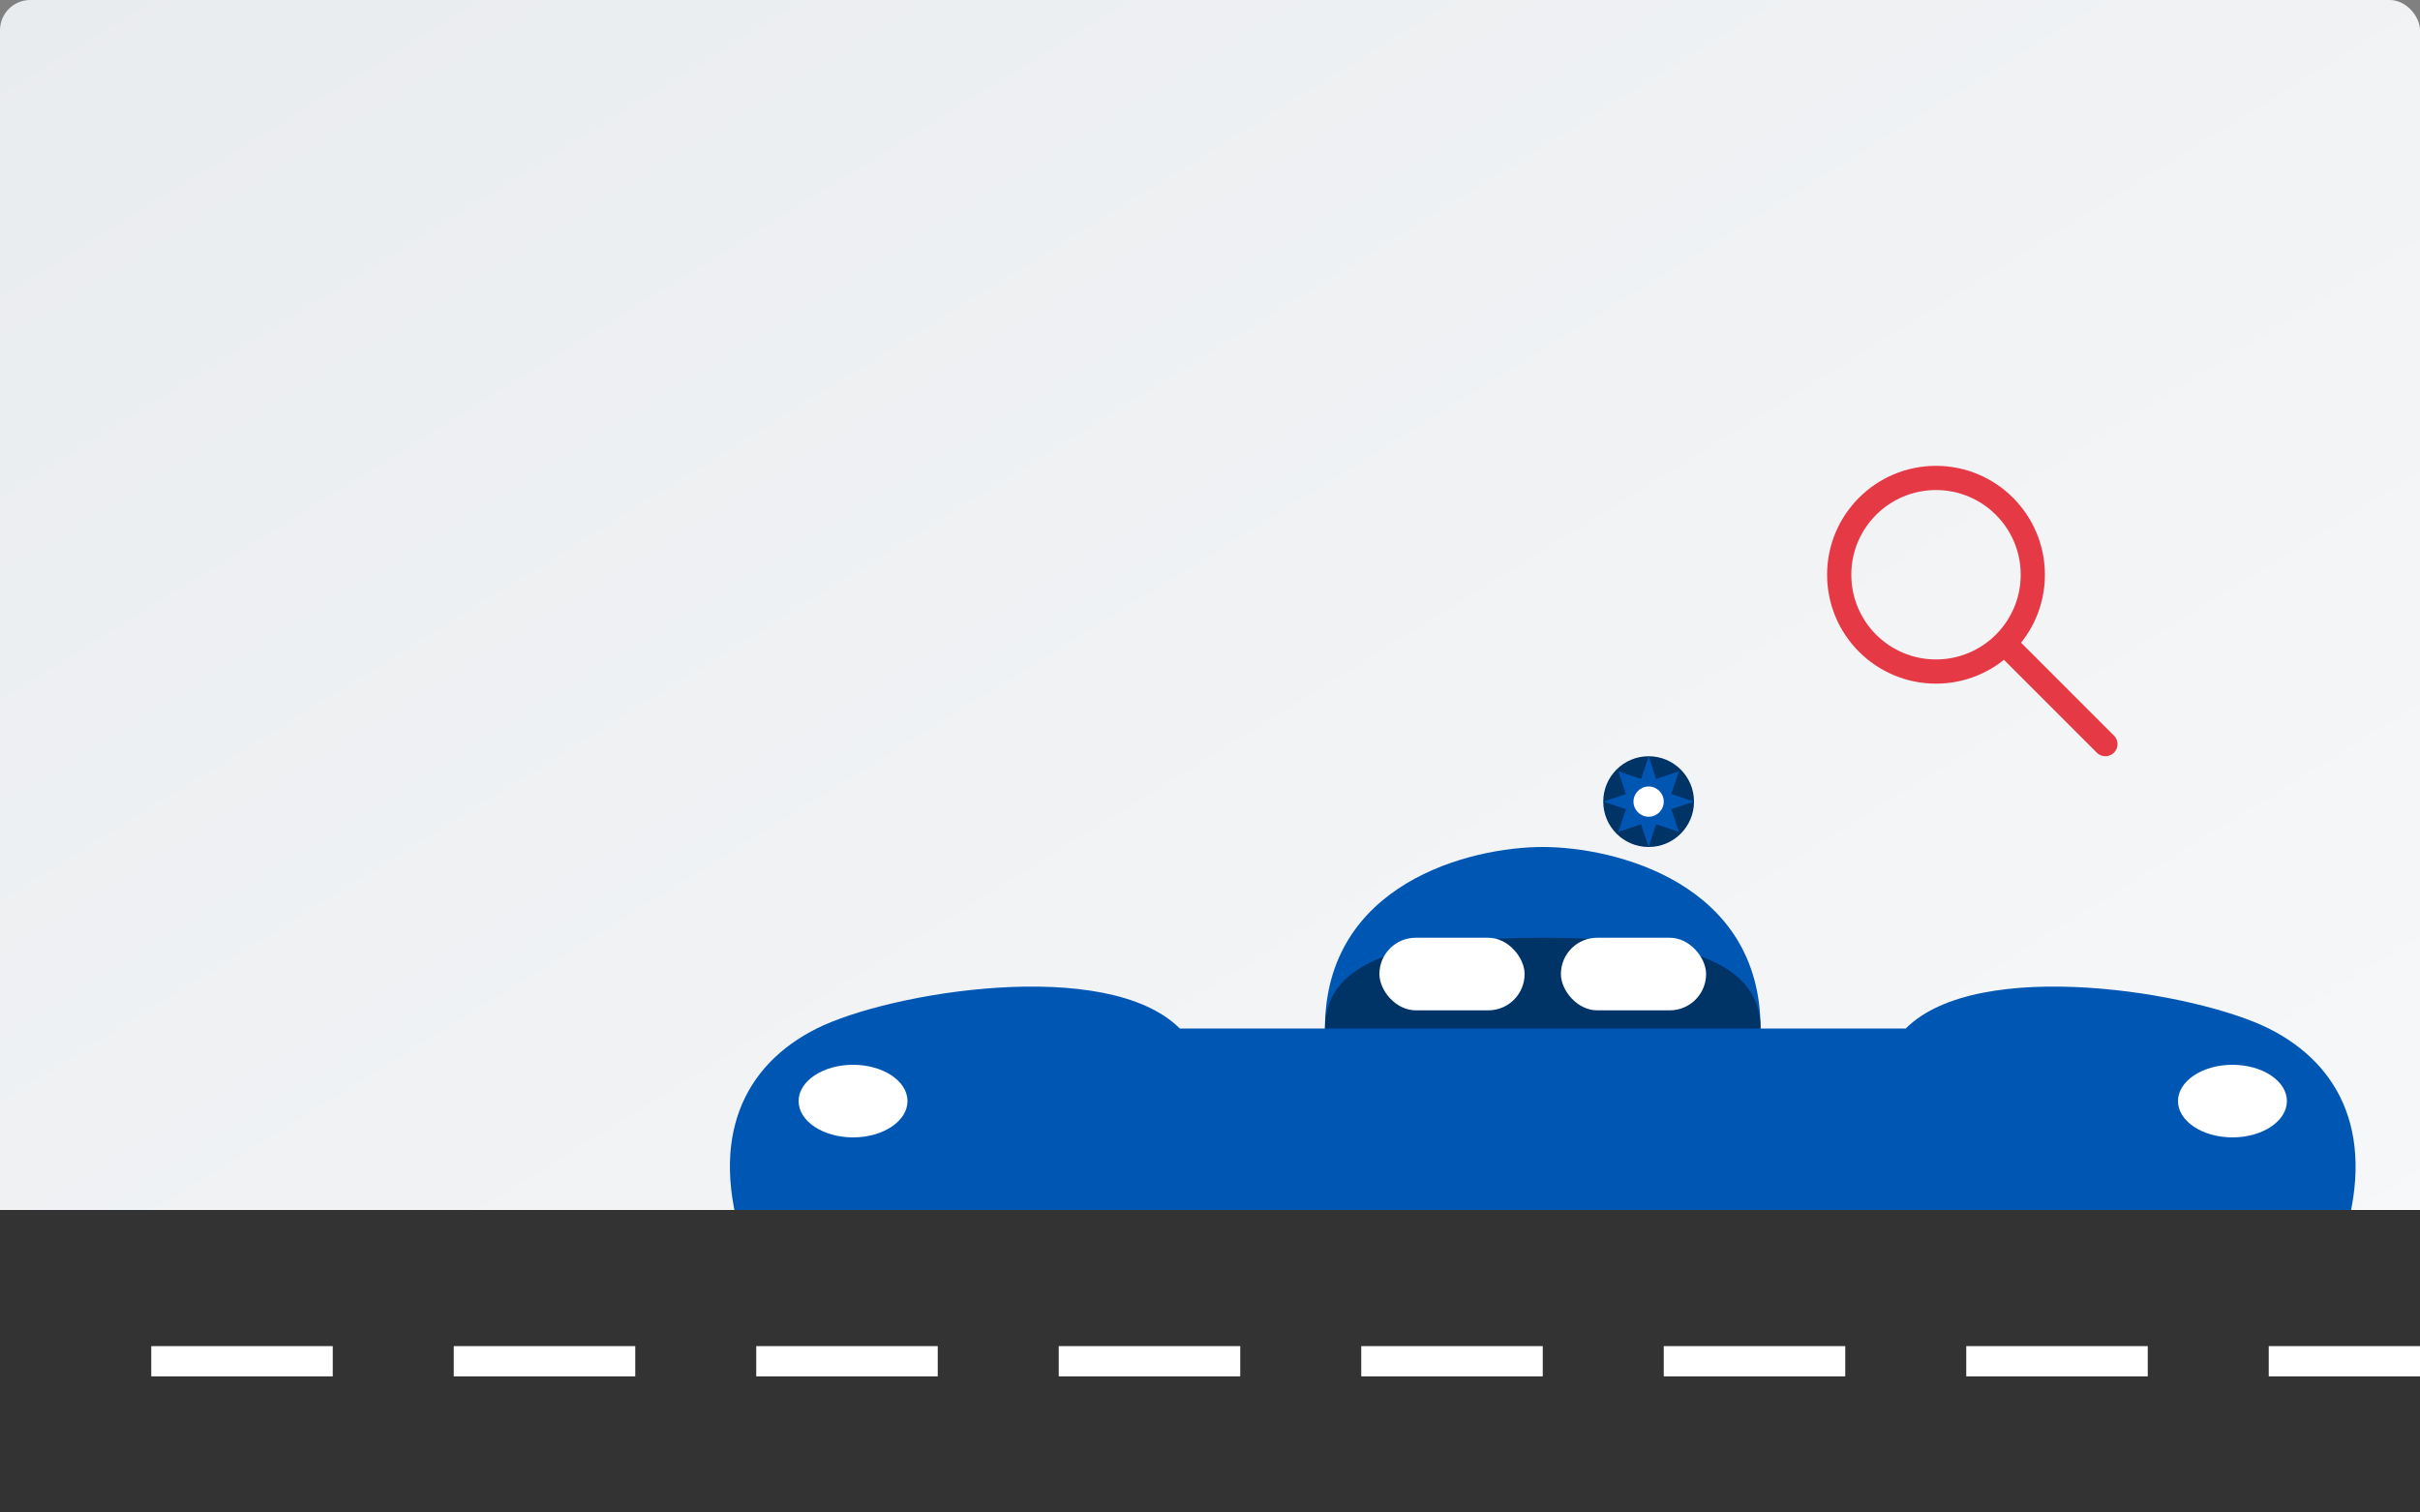
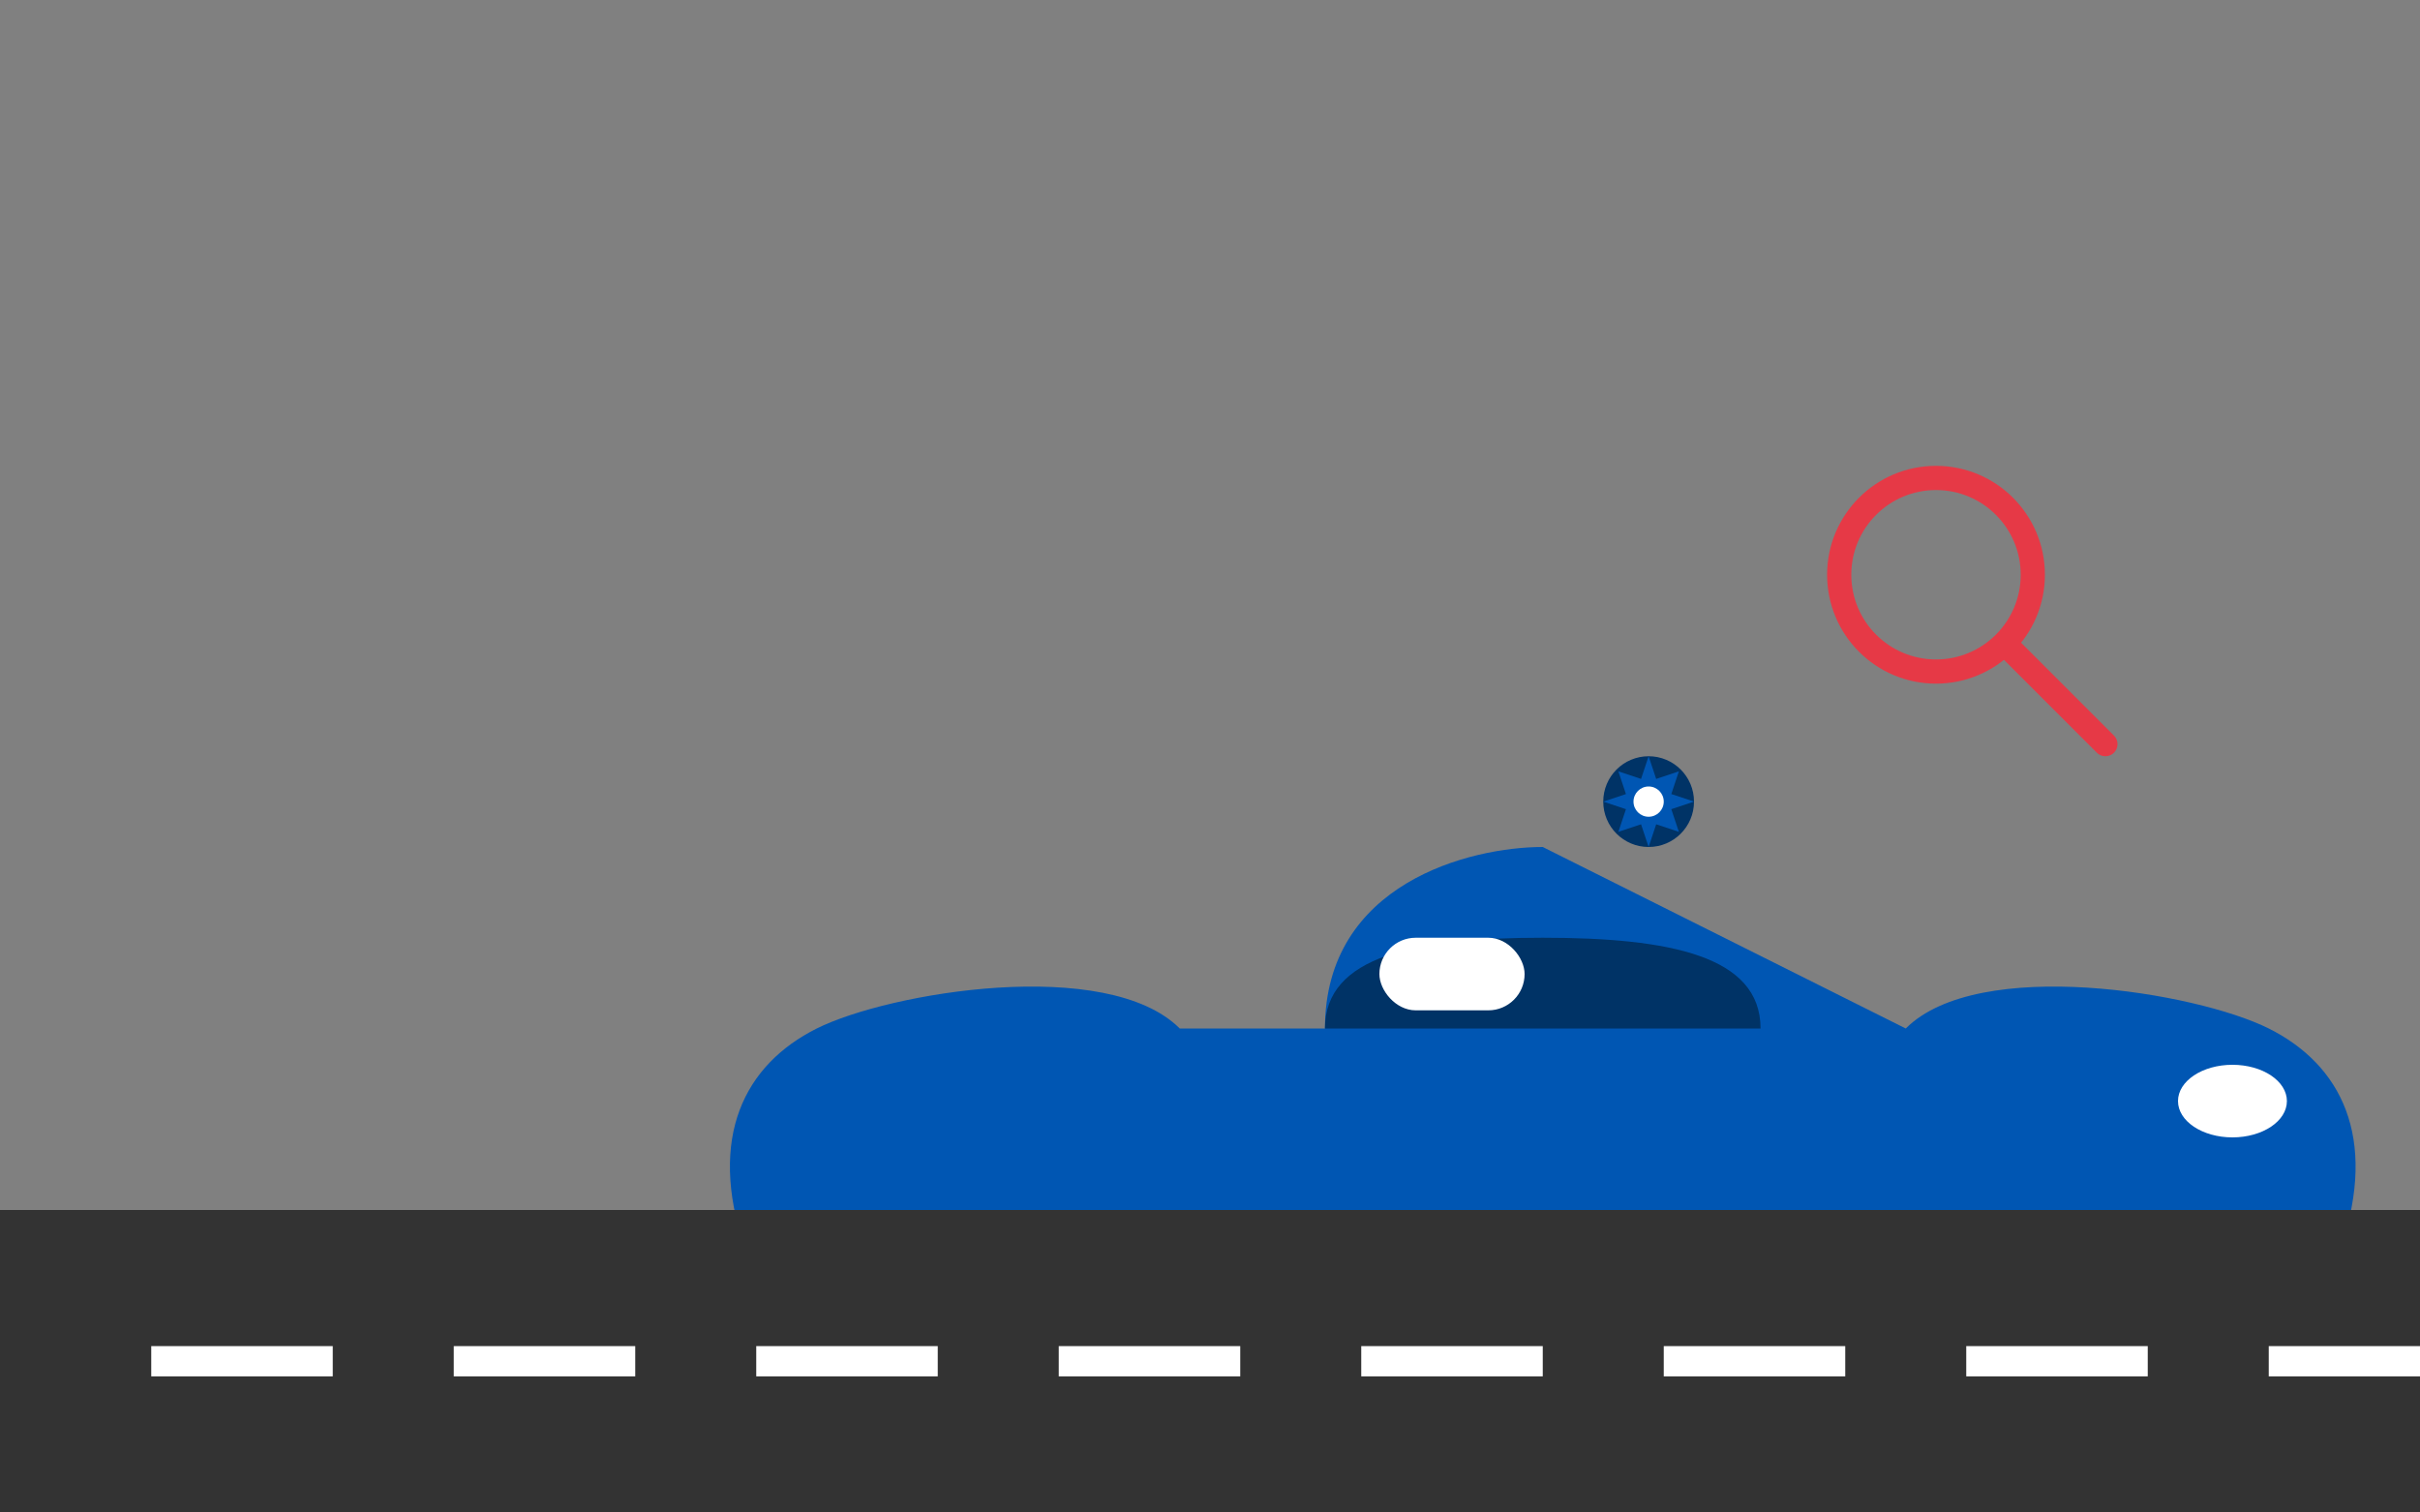
<svg xmlns="http://www.w3.org/2000/svg" viewBox="0 0 800 500" width="800" height="500">
  <rect x="0" y="0" width="800" height="500" fill="#808080" stroke="none" />
  <defs>
    <linearGradient id="bgGradient" x1="0%" y1="0%" x2="100%" y2="100%">
      <stop offset="0%" style="stop-color:#e9ecef;stop-opacity:1" />
      <stop offset="100%" style="stop-color:#f8f9fa;stop-opacity:1" />
    </linearGradient>
  </defs>
-   <rect width="800" height="500" fill="url(#bgGradient)" rx="10" ry="10" />
  <g transform="translate(150, 100) scale(1.2)">
-     <path d="M400,200 C420,180 480,190 500,200 C520,210 530,230 520,260 C510,290 480,300 440,300 L160,300 C120,300 90,290 80,260 C70,230 80,210 100,200 C120,190 180,180 200,200 L240,200 C240,160 280,150 300,150 C320,150 360,160 360,200 L400,200 Z" fill="#0056b3" />
+     <path d="M400,200 C420,180 480,190 500,200 C520,210 530,230 520,260 C510,290 480,300 440,300 L160,300 C120,300 90,290 80,260 C70,230 80,210 100,200 C120,190 180,180 200,200 L240,200 C240,160 280,150 300,150 L400,200 Z" fill="#0056b3" />
    <circle cx="160" cy="300" r="30" fill="#003366" />
    <circle cx="160" cy="300" r="20" fill="#ffffff" />
    <circle cx="440" cy="300" r="30" fill="#003366" />
    <circle cx="440" cy="300" r="20" fill="#ffffff" />
    <path d="M200,200 L360,200 C360,180 335,175 300,175 C265,175 240,180 240,200 L200,200 Z" fill="#003366" />
-     <rect x="305" y="175" width="40" height="20" rx="10" fill="#ffffff" />
    <rect x="255" y="175" width="40" height="20" rx="10" fill="#ffffff" />
-     <ellipse cx="110" cy="220" rx="15" ry="10" fill="#ffffff" />
    <ellipse cx="490" cy="220" rx="15" ry="10" fill="#ffffff" />
    <rect x="275" y="255" width="50" height="5" rx="2" fill="#ffffff" />
    <rect x="275" y="265" width="50" height="5" rx="2" fill="#ffffff" />
    <rect x="275" y="275" width="50" height="5" rx="2" fill="#ffffff" />
  </g>
  <rect x="0" y="400" width="800" height="100" fill="#333333" />
  <rect x="50" y="445" width="60" height="10" fill="#ffffff" />
  <rect x="150" y="445" width="60" height="10" fill="#ffffff" />
  <rect x="250" y="445" width="60" height="10" fill="#ffffff" />
  <rect x="350" y="445" width="60" height="10" fill="#ffffff" />
  <rect x="450" y="445" width="60" height="10" fill="#ffffff" />
  <rect x="550" y="445" width="60" height="10" fill="#ffffff" />
  <rect x="650" y="445" width="60" height="10" fill="#ffffff" />
  <rect x="750" y="445" width="50" height="10" fill="#ffffff" />
  <g transform="translate(600, 150) scale(0.8)">
    <circle cx="50" cy="50" r="40" fill="none" stroke="#e63946" stroke-width="10" />
    <line x1="80" y1="80" x2="120" y2="120" stroke="#e63946" stroke-width="10" stroke-linecap="round" />
  </g>
  <g transform="translate(520, 240) scale(0.5)">
    <circle cx="50" cy="50" r="30" fill="#003366" />
    <path d="M50,20 L55,35 L70,30 L65,45 L80,50 L65,55 L70,70 L55,65 L50,80 L45,65 L30,70 L35,55 L20,50 L35,45 L30,30 L45,35 Z" fill="#0056b3" />
    <circle cx="50" cy="50" r="10" fill="#ffffff" />
  </g>
</svg>